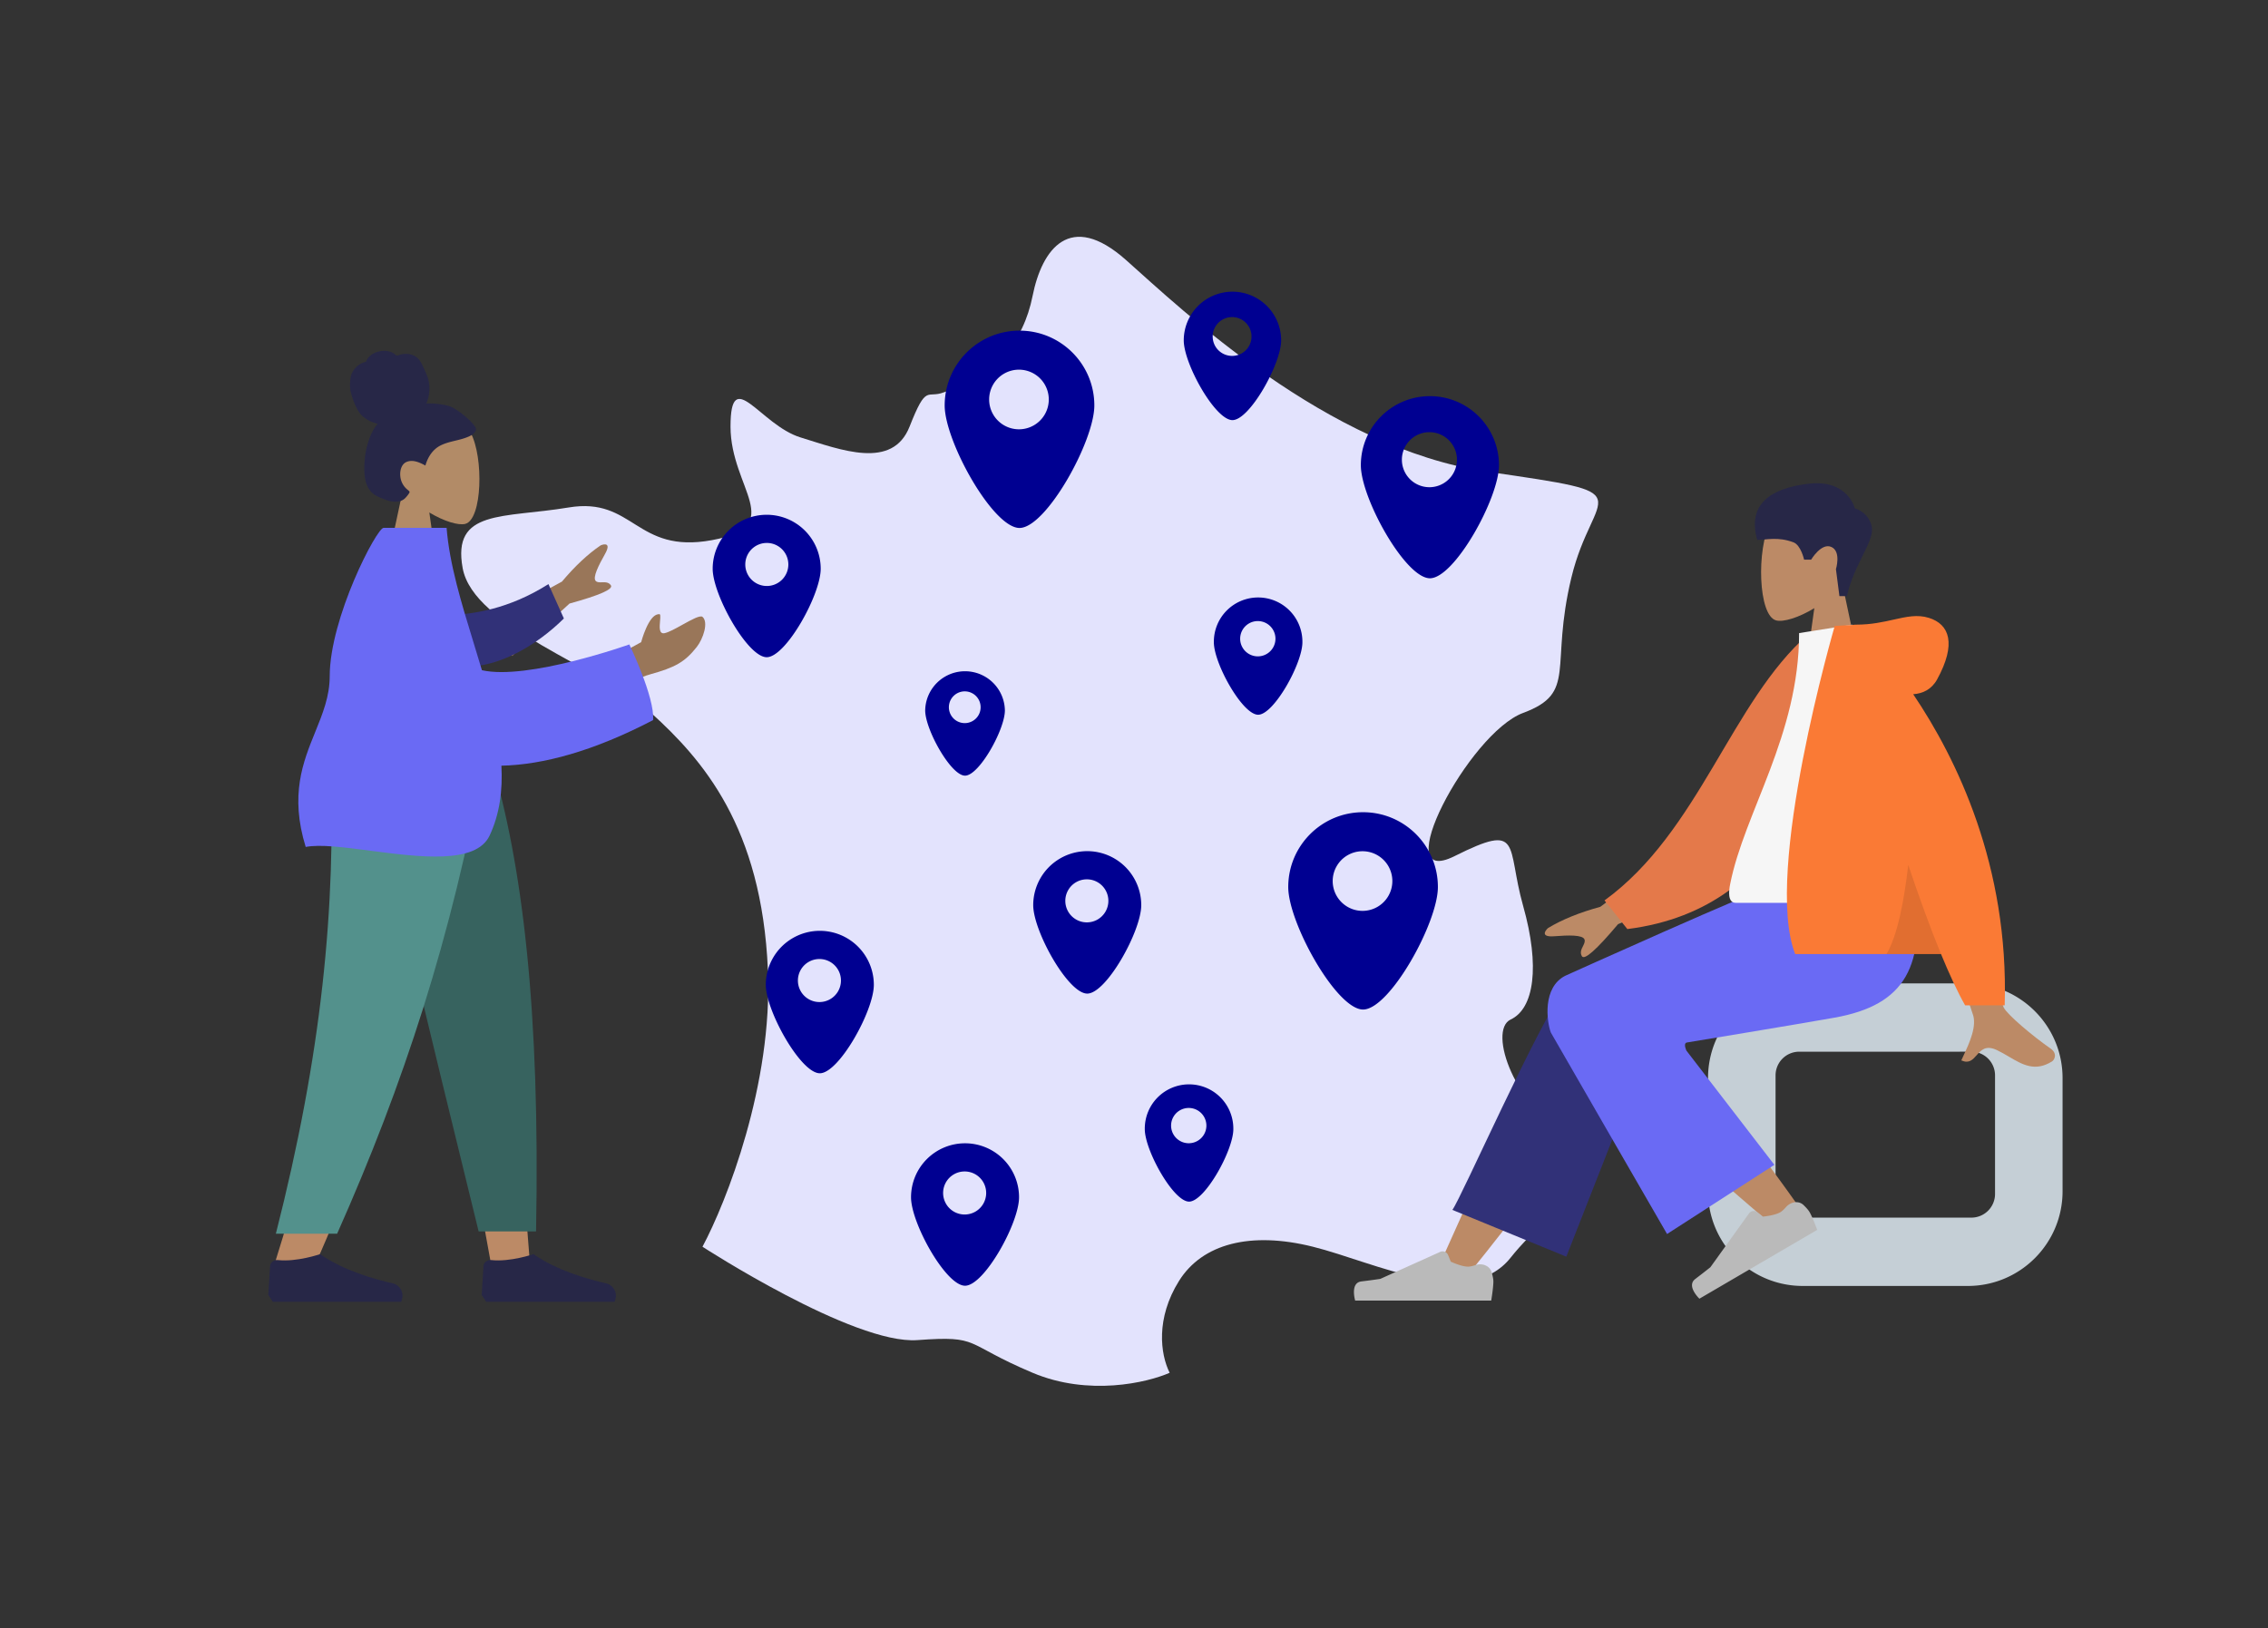
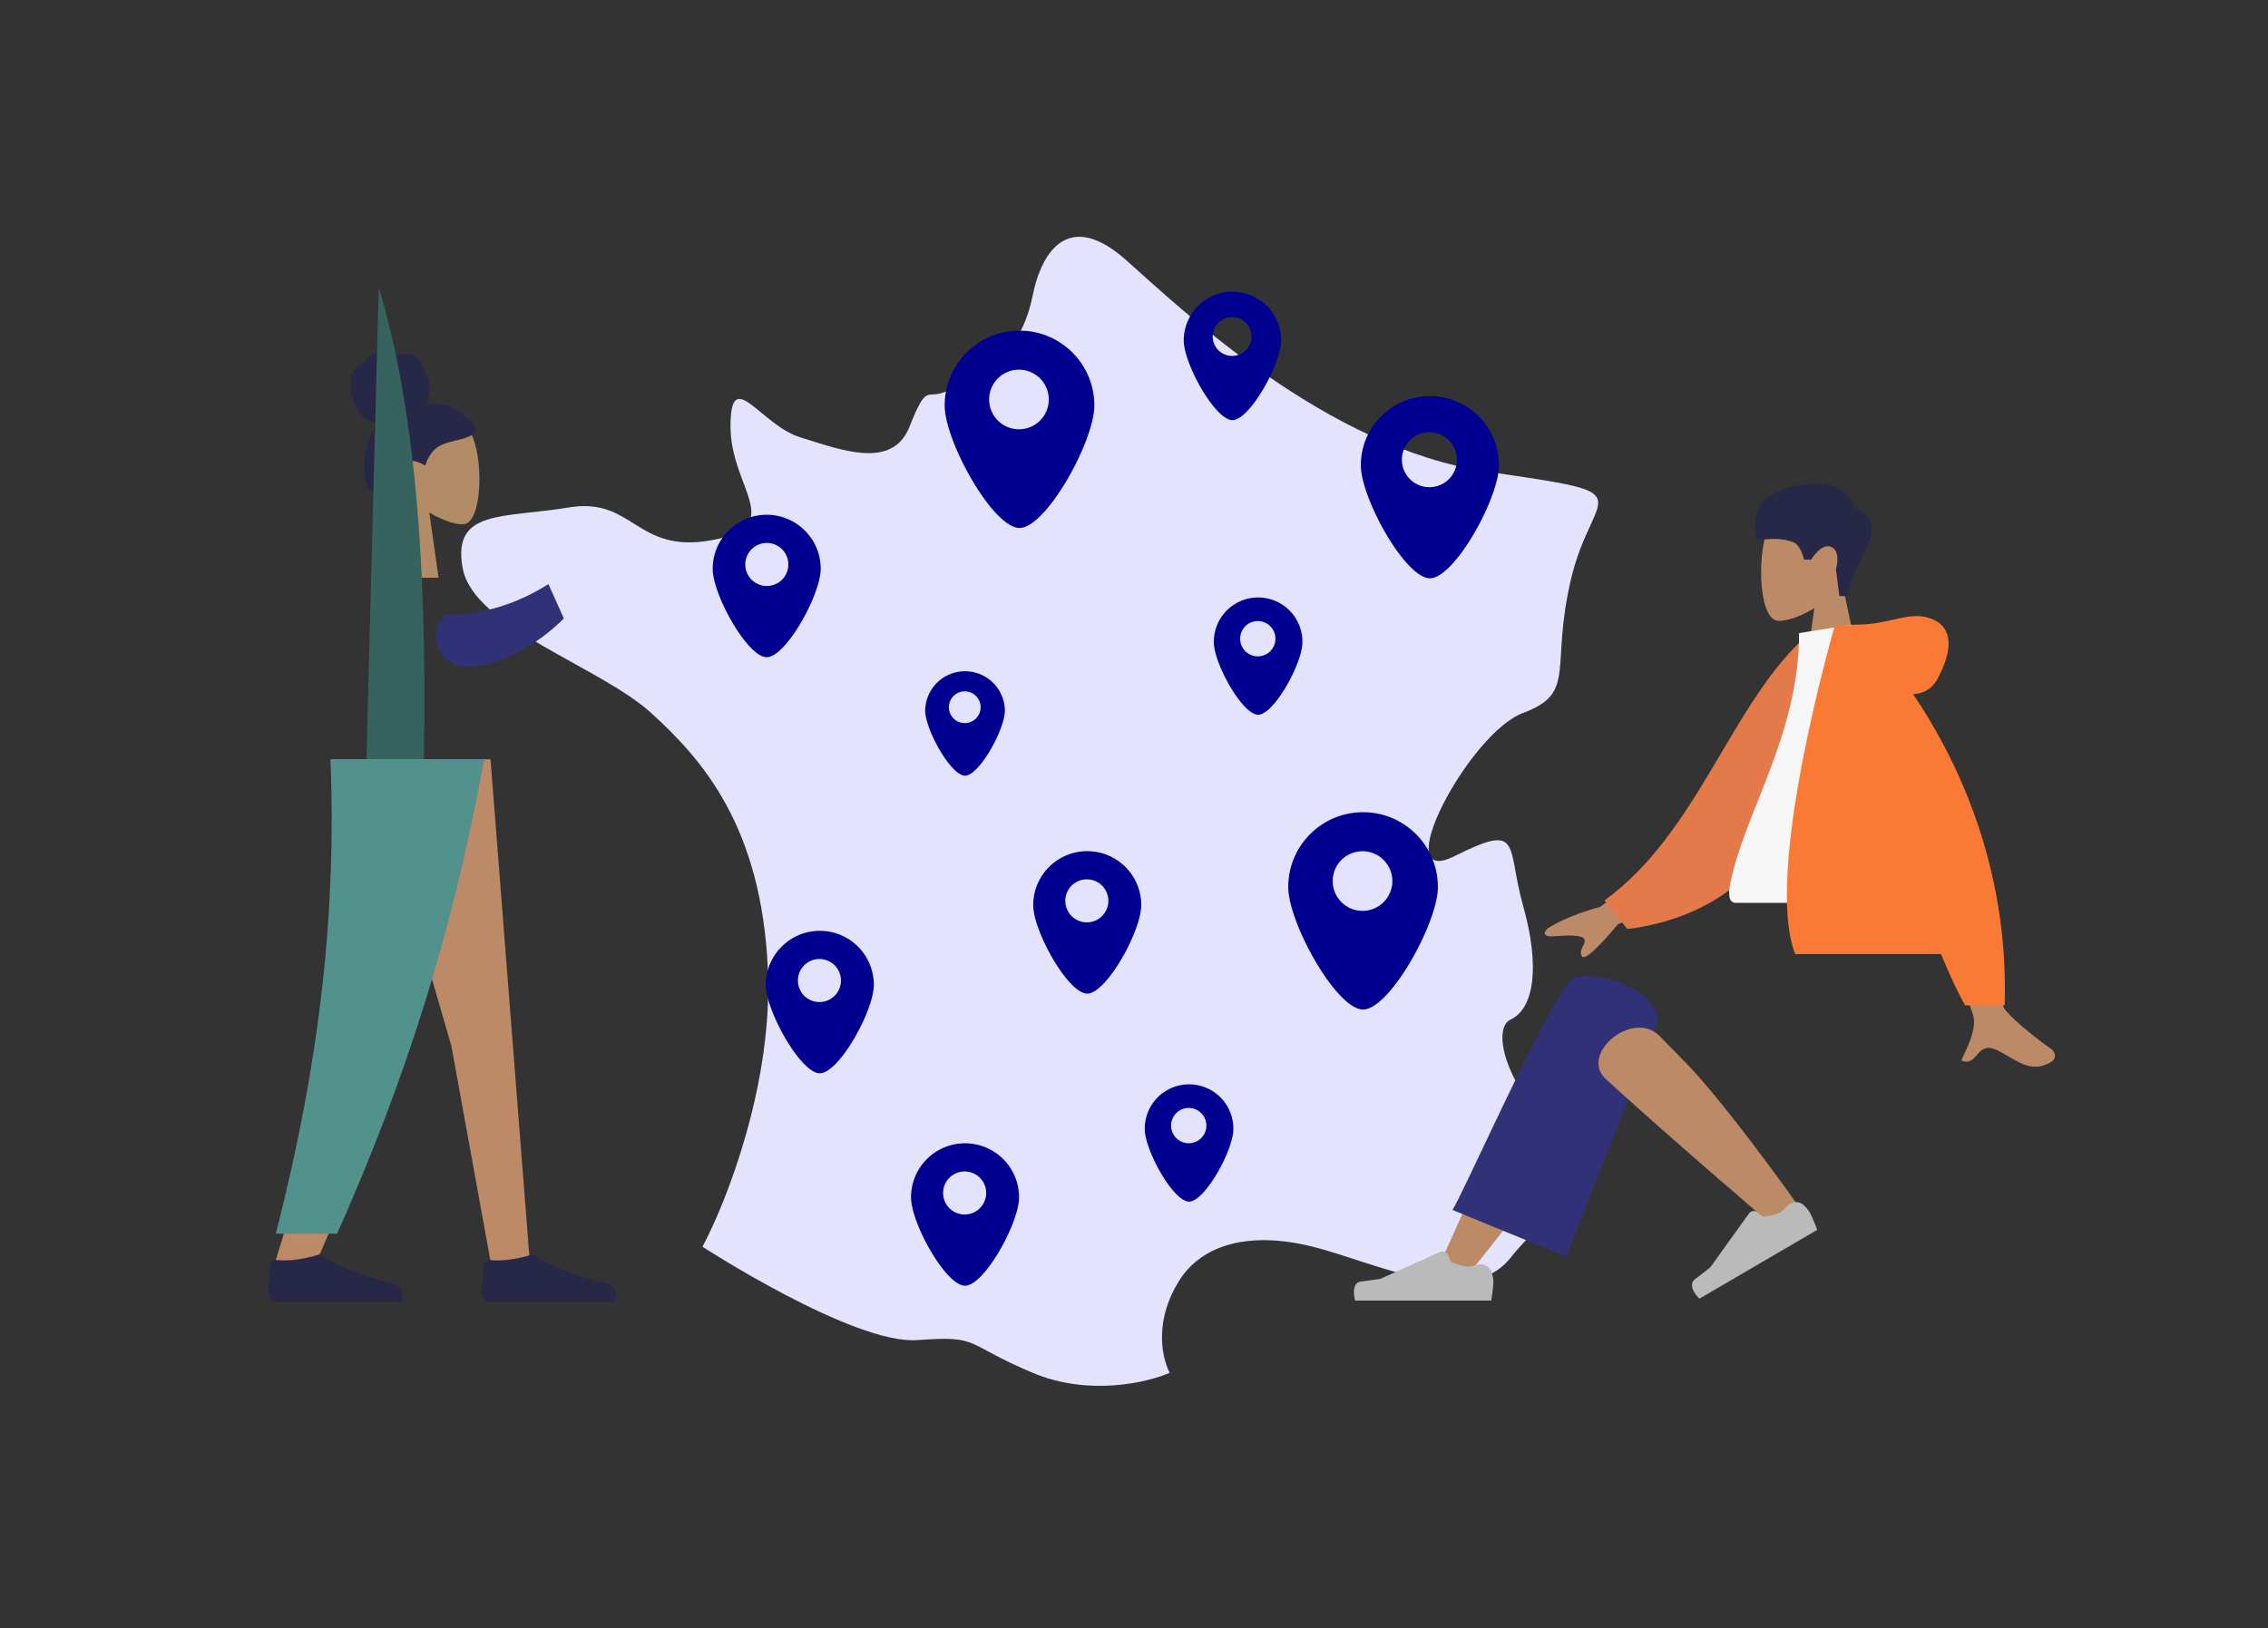
<svg xmlns="http://www.w3.org/2000/svg" width="383" height="275" fill="none" viewBox="0 0 383 275">
  <rect x="0" y="0" width="383" height="275" fill="#333333" stroke="none" />
  <path fill="#e3e3fd" d="M174.379 49.97c-1.578 7.887-6.311 13.407-14.989 16.299-2.893 1.126-2.892-1.577-5.785 5.783s-11.571 3.944-18.408 1.84-11.833-12.355-11.833-1.84 9.73 16.825-3.156 19.19c-12.885 2.367-13.148-7.36-24.193-5.52s-19.723.263-17.882 10.253 23.141 16.561 31.819 24.447c8.678 7.887 18.671 19.191 19.723 43.376.841 19.348-7.013 39.257-11.045 46.793 0 0 25.508 16.561 36.29 15.773s7.626.526 19.459 5.52c9.467 3.996 19.372 1.665 23.141 0-1.577-3.154-2.366-9.201 1.578-15.51s12.097-8.412 22.616-5.783 26.296 10.778 33.396 1.84 19.723-16.036 10.256-20.505-14.2-17.876-10.256-19.716c3.945-1.84 4.997-8.938 2.104-19.19s0-14.196-11.57-8.412 2.366-20.768 11.57-24.186 4.471-7.623 8.152-22.87c3.682-15.247 12.886-13.933-14.2-17.876s-51.542-27.34-61.009-35.752-14.2-1.84-15.778 6.046" />
  <path fill="#b28b67" fill-rule="evenodd" d="M72.502 86.569c2.483 1.496 4.922 2.22 6.067 1.924 2.871-.74 3.135-11.244.914-15.385-2.222-4.14-13.643-5.946-14.219 2.259-.2 2.847.996 5.389 2.763 7.462l-3.168 14.764h9.202z" clip-rule="evenodd" />
  <path fill="#272747" fill-rule="evenodd" d="M75.849 68.598c-1.258-.383-3.083-.513-3.85-.425a6.6 6.6 0 0 0 .468-3.348c-.137-1.103-.63-2.042-1.086-3.026-.21-.453-.448-.905-.803-1.252a2.74 2.74 0 0 0-1.3-.698 3.5 3.5 0 0 0-1.496 0c-.218.045-.413.144-.627.2-.218.056-.324-.08-.483-.218-.382-.331-.943-.495-1.427-.553a3.7 3.7 0 0 0-1.623.194c-.504.174-.988.456-1.352.867-.162.183-.31.391-.405.62-.04.095-.046.151-.14.186-.087.032-.189.033-.279.063a3.5 3.5 0 0 0-2.016 1.827c-.236.503-.347 1.388-.317 2.38.031.992.927 3.581 1.765 4.525.748.843 1.847 1.4 2.908 1.643-.704.805-1.173 1.81-1.52 2.834a14 14 0 0 0-.695 3.442c-.082 1.117-.09 2.3.172 3.393.245 1.023.77 1.862 1.645 2.395.4.243.832.427 1.266.594.427.165.856.326 1.304.418.847.175 1.824.145 2.477-.53.235-.243.494-.548.665-.845.062-.107.1-.177.024-.281-.09-.125-.235-.221-.35-.319a3.3 3.3 0 0 1-1.168-2.188c-.105-.898.137-2.057 1.01-2.449 1.078-.483 2.264.072 3.222.59.407-1.437 1.243-2.731 2.554-3.39 1.45-.73 3.113-.815 4.603-1.44.389-.163.784-.348 1.07-.68.12-.14.26-.32.307-.503.063-.241-.093-.443-.213-.631-.637-.997-3.053-3.011-4.31-3.395" clip-rule="evenodd" />
  <path fill="#bc8a66" fill-rule="evenodd" d="m62.176 128.263 14.043 48.393 6.606 36.334h6.63l-6.619-84.727z" clip-rule="evenodd" />
  <path fill="#bc8a66" fill-rule="evenodd" d="M55.865 128.263c.98 25.14.593 38.852.374 41.136-.22 2.284-1.465 17.581-9.949 44.358h6.896c11.236-25.688 15.158-40.985 16.447-44.358s5.094-17.085 10.651-41.136z" clip-rule="evenodd" />
-   <path fill="#37635f" fill-rule="evenodd" d="M61.874 128.263q5.479 24.978 18.954 79.743h9.697c.716-37.474-2.33-62.138-7.607-79.743z" clip-rule="evenodd" />
+   <path fill="#37635f" fill-rule="evenodd" d="M61.874 128.263h9.697c.716-37.474-2.33-62.138-7.607-79.743z" clip-rule="evenodd" />
  <path fill="#53918c" fill-rule="evenodd" d="M55.816 128.263c.96 25.14-1.528 49.907-9.232 80.134H56.93c11.257-25.304 19.325-49.949 24.839-80.134z" clip-rule="evenodd" />
  <path fill="#272747" fill-rule="evenodd" d="m45.308 218.741.303-4.885c.04-.64.667-1.082 1.304-1.012 3.219.357 7.144-1.004 7.144-1.004 3.9 2.763 9.258 4.262 12.235 4.93 1.174.263 1.933 1.46 1.604 2.617l-.142.504H46.069zm36.037 0 .303-4.885c.04-.64.667-1.082 1.304-1.012 3.219.357 7.144-1.004 7.144-1.004 3.9 2.763 9.258 4.262 12.235 4.93 1.174.263 1.933 1.46 1.604 2.617l-.142.504H82.106z" clip-rule="evenodd" />
-   <path fill="#997659" fill-rule="evenodd" d="m94.896 98.24-13.307 7.289 4.914 5.274 9.67-8.853q7.64-2.105 6.987-3.08c-.366-.549-.958-.53-1.503-.512-.424.013-.82.026-1.059-.23-.547-.588.496-2.64 1.569-4.545 1.074-1.905-.074-1.739-.73-1.465q-3.222 2.181-6.541 6.123m13.379 10.227-5.845 3.211.333 5.866s3.786-2.732 7.043-3.64c4.152-1.158 5.833-2.043 7.862-4.628 1.086-1.384 2.007-4.165.974-5.071-.397-.347-1.874.474-3.381 1.311-1.149.639-2.315 1.286-3.033 1.434-.967.199-.854-1.054-.764-2.056.065-.719.119-1.308-.248-1.137-1.71.029-2.941 4.71-2.941 4.71" clip-rule="evenodd" />
  <path fill="#313178" fill-rule="evenodd" d="M75.109 103.905c4.66-.049 10.876-1.033 17.508-5.243l2.605 5.808c-4.575 4.54-11.007 8.27-16.631 8.112-4.433-.124-6.698-5.485-3.482-8.677" clip-rule="evenodd" />
-   <path fill="#6a6af4" fill-rule="evenodd" d="M62.538 143.698c-4.431-.578-8.503-1.109-10.915-.634-2.708-8.792-.46-14.328 1.616-19.438 1.25-3.08 2.438-6.005 2.44-9.396.008-9.873 7.936-25.071 9.103-25.071h10.637c.476 6.11 2.506 12.725 4.548 19.383.478 1.555.955 3.112 1.414 4.666 7.731 1.755 24.897-4.354 24.897-4.354s4.334 8.966 4.007 12.783c-9.992 5.22-18.556 7.547-25.611 7.7.224 4.187-.286 8.17-1.997 11.81-2.294 4.877-11.846 3.632-20.139 2.551" clip-rule="evenodd" />
  <path fill="#bc8a66" fill-rule="evenodd" d="M306.385 102.728c-2.637 1.609-5.228 2.386-6.445 2.069-3.05-.796-3.331-12.09-.97-16.541 2.36-4.453 14.493-6.393 15.104 2.428.213 3.062-1.057 5.794-2.934 8.023l3.365 15.874h-9.775z" clip-rule="evenodd" />
  <path fill="#272747" fill-rule="evenodd" d="M311.891 100.693c1.226-5.524 4.722-9.29 4.188-11.758-.534-2.47-2.846-3.07-2.846-3.07s-1.195-4.896-7.711-4.165c-6.517.731-10.494 3.47-8.776 9.496 1.579 0 3.485-.578 6.12.412 1.255.471 1.794 2.923 1.794 2.923h1.191s1.734-2.91 3.42-2.138c1.685.77.766 3.746.766 3.746l.587 4.554z" clip-rule="evenodd" />
-   <path fill="#c5cfd6" fill-rule="evenodd" d="M332.309 166.105c8.836 0 16 7.163 16 16v19.112c0 8.837-7.164 16-16 16h-27.872c-8.836 0-16-7.163-16-16v-19.112c0-8.837 7.164-16 16-16zm.596 11.541a4 4 0 0 1 4 4v20.03a4 4 0 0 1-4 4h-29.064a4 4 0 0 1-4-4v-20.03a4 4 0 0 1 4-4z" clip-rule="evenodd" />
  <path fill="#bc8a66" fill-rule="evenodd" d="M248.051 215.156q12.046-14.886 16.3-22.071c4.857-8.203 8.832-15.501 10.087-18.289 2.991-6.648-6.887-9.762-9.123-6.661q-5.075 7.04-21.679 44.308z" clip-rule="evenodd" />
  <path fill="#313178" fill-rule="evenodd" d="m264.507 212.271 14.944-38.072c3.196-6.94-12.239-11.502-14.588-8.272-5.333 7.333-18.009 36.259-19.598 38.444z" clip-rule="evenodd" />
  <path fill="#bc8a66" fill-rule="evenodd" d="M304.308 204.636c-2.911-4.298-13.499-18.756-19.267-24.739a429 429 0 0 0-4.804-4.906c-4.546-4.57-13.599 3.111-9.061 7.274 11.301 10.367 27.789 24.362 29.167 25.609 1.931 1.749 5.795-.537 3.965-3.238" clip-rule="evenodd" />
  <path fill="#bababa" fill-rule="evenodd" d="M301.615 203.886c.78-.883 2.116-1.142 2.958-.327.424.41.816.839 1.012 1.183.551.965 1.29 3.003 1.29 3.003L286.98 219.37s-2.255-2.142-.702-3.325 2.562-1.995 2.562-1.995l6.509-9.075a.99.99 0 0 1 1.416-.211l.947.738s1.963-.173 2.93-.738c.307-.179.649-.51.973-.878m-52.455 9.806c1.118-.372 2.412.08 2.738 1.212.164.569.291 1.137.291 1.532 0 1.115-.367 3.254-.367 3.254h-22.971s-.896-2.996 1.033-3.235a131 131 0 0 0 3.206-.431l10.114-4.563a1 1 0 0 1 1.337.534l.454 1.116s1.786.843 2.903.843c.351 0 .805-.11 1.262-.262" clip-rule="evenodd" />
-   <path fill="#6a6af4" fill-rule="evenodd" d="M284.829 176.101s18.631-3.072 24.959-4.201c12.024-2.146 15.531-8.695 13.458-22.983h-22.155c-4.398 1.286-36.751 15.899-36.751 15.899-3.881 1.949-3.158 7.698-2.449 9.592.044.115 19.626 34.035 19.626 34.035l18.124-11.685-14.846-19.28s-.589-1.199.034-1.377" clip-rule="evenodd" />
  <path fill="#bc8a66" fill-rule="evenodd" d="m270.241 153.177 12.992-9.656 2.872 7.185-12.866 5.4q-5.457 6.487-6.103 5.409c-.364-.606-.08-1.174.182-1.697.203-.407.393-.787.253-1.137-.319-.8-2.763-.715-5.079-.535s-1.641-.863-1.083-1.378q3.546-2.148 8.832-3.591m68.132 17.012c-1.194-2.45-5.258-26.334-5.258-26.334l-8.512.034s7.883 25.754 8.512 27.33c.816 2.047-.571 5.021-1.511 7.037-.145.313-.28.602-.394.861 1.304.59 1.931-.124 2.591-.876.747-.85 1.536-1.75 3.395-.875.718.338 1.397.738 2.061 1.128 2.293 1.349 4.399 2.588 7.265.799.454-.284.952-1.352-.251-2.187-2.996-2.079-7.315-5.719-7.898-6.917" clip-rule="evenodd" />
  <path fill="#e4794a" fill-rule="evenodd" d="m308.927 107.71-3.522-.611c-13.067 11.424-18.434 33.371-34.451 44.997l3.855 4.837c27.787-3.482 34.674-30.252 34.118-49.223" clip-rule="evenodd" />
  <path fill="#f6f6f6" fill-rule="evenodd" d="M324.279 152.503h-31.162c-1.424 0-1.156-2.081-.95-3.131 2.376-12.119 11.65-25.182 11.65-42.433l8.988-1.427c7.435 12.102 10.006 27.001 11.474 46.991" clip-rule="evenodd" />
  <path fill="#fa7a35" fill-rule="evenodd" d="M327.784 161.159c1.4 3.404 2.774 6.374 4.068 8.656h6.683c.719-23.529-8.083-41.633-15.449-52.55 1.635-.118 3.112-.811 4.045-2.515 3.285-5.999 2.099-9.302-1.412-10.388-1.931-.597-3.747-.19-5.92.298-1.779.399-3.797.852-6.314.852h-.002q-.366 0-.668.049l-2.982.172s-12.111 41.537-6.68 55.426z" clip-rule="evenodd" />
-   <path fill="#000" fill-opacity=".1" fill-rule="evenodd" d="M327.783 161.159c-1.837-4.467-3.722-9.68-5.535-15.064-.675 5.929-1.799 11.884-3.671 15.064z" clip-rule="evenodd" />
  <path fill="#000091" fill-rule="evenodd" d="M129.473 111.012c3.239 0 9.121-10.561 9.121-14.938a9.12 9.12 0 0 0-9.121-9.121 9.12 9.12 0 0 0-9.121 9.121c0 4.377 5.882 14.938 9.121 14.938m-.065-12.03a3.636 3.636 0 1 0-.001-7.27 3.636 3.636 0 0 0 .001 7.27m54.195 68.851c3.239 0 9.121-10.561 9.121-14.938a9.121 9.121 0 0 0-18.243 0c0 4.377 5.883 14.938 9.122 14.938m-.066-12.029a3.636 3.636 0 1 0 0-7.272 3.636 3.636 0 0 0 0 7.272M172.165 89.18c4.487 0 12.637-14.63 12.637-20.694 0-6.978-5.658-12.636-12.637-12.636-6.978 0-12.636 5.658-12.636 12.636 0 6.063 8.15 20.694 12.636 20.694m-.091-16.665a5.036 5.036 0 1 0 0-10.072 5.036 5.036 0 0 0 0 10.072m58.109 98.01c4.487 0 12.636-14.631 12.636-20.694 0-6.979-5.657-12.636-12.636-12.636s-12.636 5.657-12.636 12.636c0 6.063 8.149 20.694 12.636 20.694m-.092-16.665a5.036 5.036 0 1 0 0-10.074 5.036 5.036 0 0 0 0 10.074m-67.123 63.318c3.239 0 9.121-10.561 9.121-14.938a9.12 9.12 0 0 0-9.121-9.121 9.12 9.12 0 0 0-9.121 9.121c0 4.377 5.882 14.938 9.121 14.938m-.066-12.029a3.636 3.636 0 1 0-.002-7.272 3.636 3.636 0 0 0 .002 7.272m45.225-134.185c2.92 0 8.224-9.523 8.224-13.469a8.224 8.224 0 0 0-8.224-8.224 8.224 8.224 0 0 0-8.225 8.224c0 3.946 5.304 13.469 8.225 13.469m-.061-10.847a3.277 3.277 0 1 0 .001-6.555 3.277 3.277 0 0 0-.001 6.555m33.405 37.563c4.141 0 11.663-13.505 11.663-19.101 0-6.442-5.222-11.663-11.663-11.663-6.442 0-11.663 5.221-11.663 11.663 0 5.596 7.522 19.1 11.663 19.1m-.085-15.382a4.648 4.648 0 1 0 .001-9.297 4.648 4.648 0 0 0-.001 9.297m-28.923 38.432c2.655 0 7.476-8.657 7.476-12.244a7.477 7.477 0 1 0-14.953 0c0 3.587 4.822 12.244 7.477 12.244m-.055-9.86a2.98 2.98 0 1 0 0-5.96 2.98 2.98 0 0 0 0 5.96m-11.609 92.102c2.654 0 7.476-8.657 7.476-12.244a7.477 7.477 0 1 0-14.953 0c0 3.587 4.822 12.244 7.477 12.244m-.055-9.86a2.98 2.98 0 1 0 0-5.96 2.98 2.98 0 0 0 0 5.96m-37.777-62.092c2.389 0 6.729-7.792 6.729-11.02a6.73 6.73 0 0 0-13.458 0c0 3.228 4.34 11.02 6.729 11.02m-.048-8.875a2.68 2.68 0 1 0 0-5.362 2.68 2.68 0 0 0 0 5.362m-24.474 59.147c3.238 0 9.121-10.561 9.121-14.938a9.121 9.121 0 0 0-18.243 0c0 4.377 5.883 14.938 9.122 14.938m-.066-12.029a3.635 3.635 0 1 0 0-7.27 3.635 3.635 0 0 0 0 7.27" clip-rule="evenodd" />
</svg>